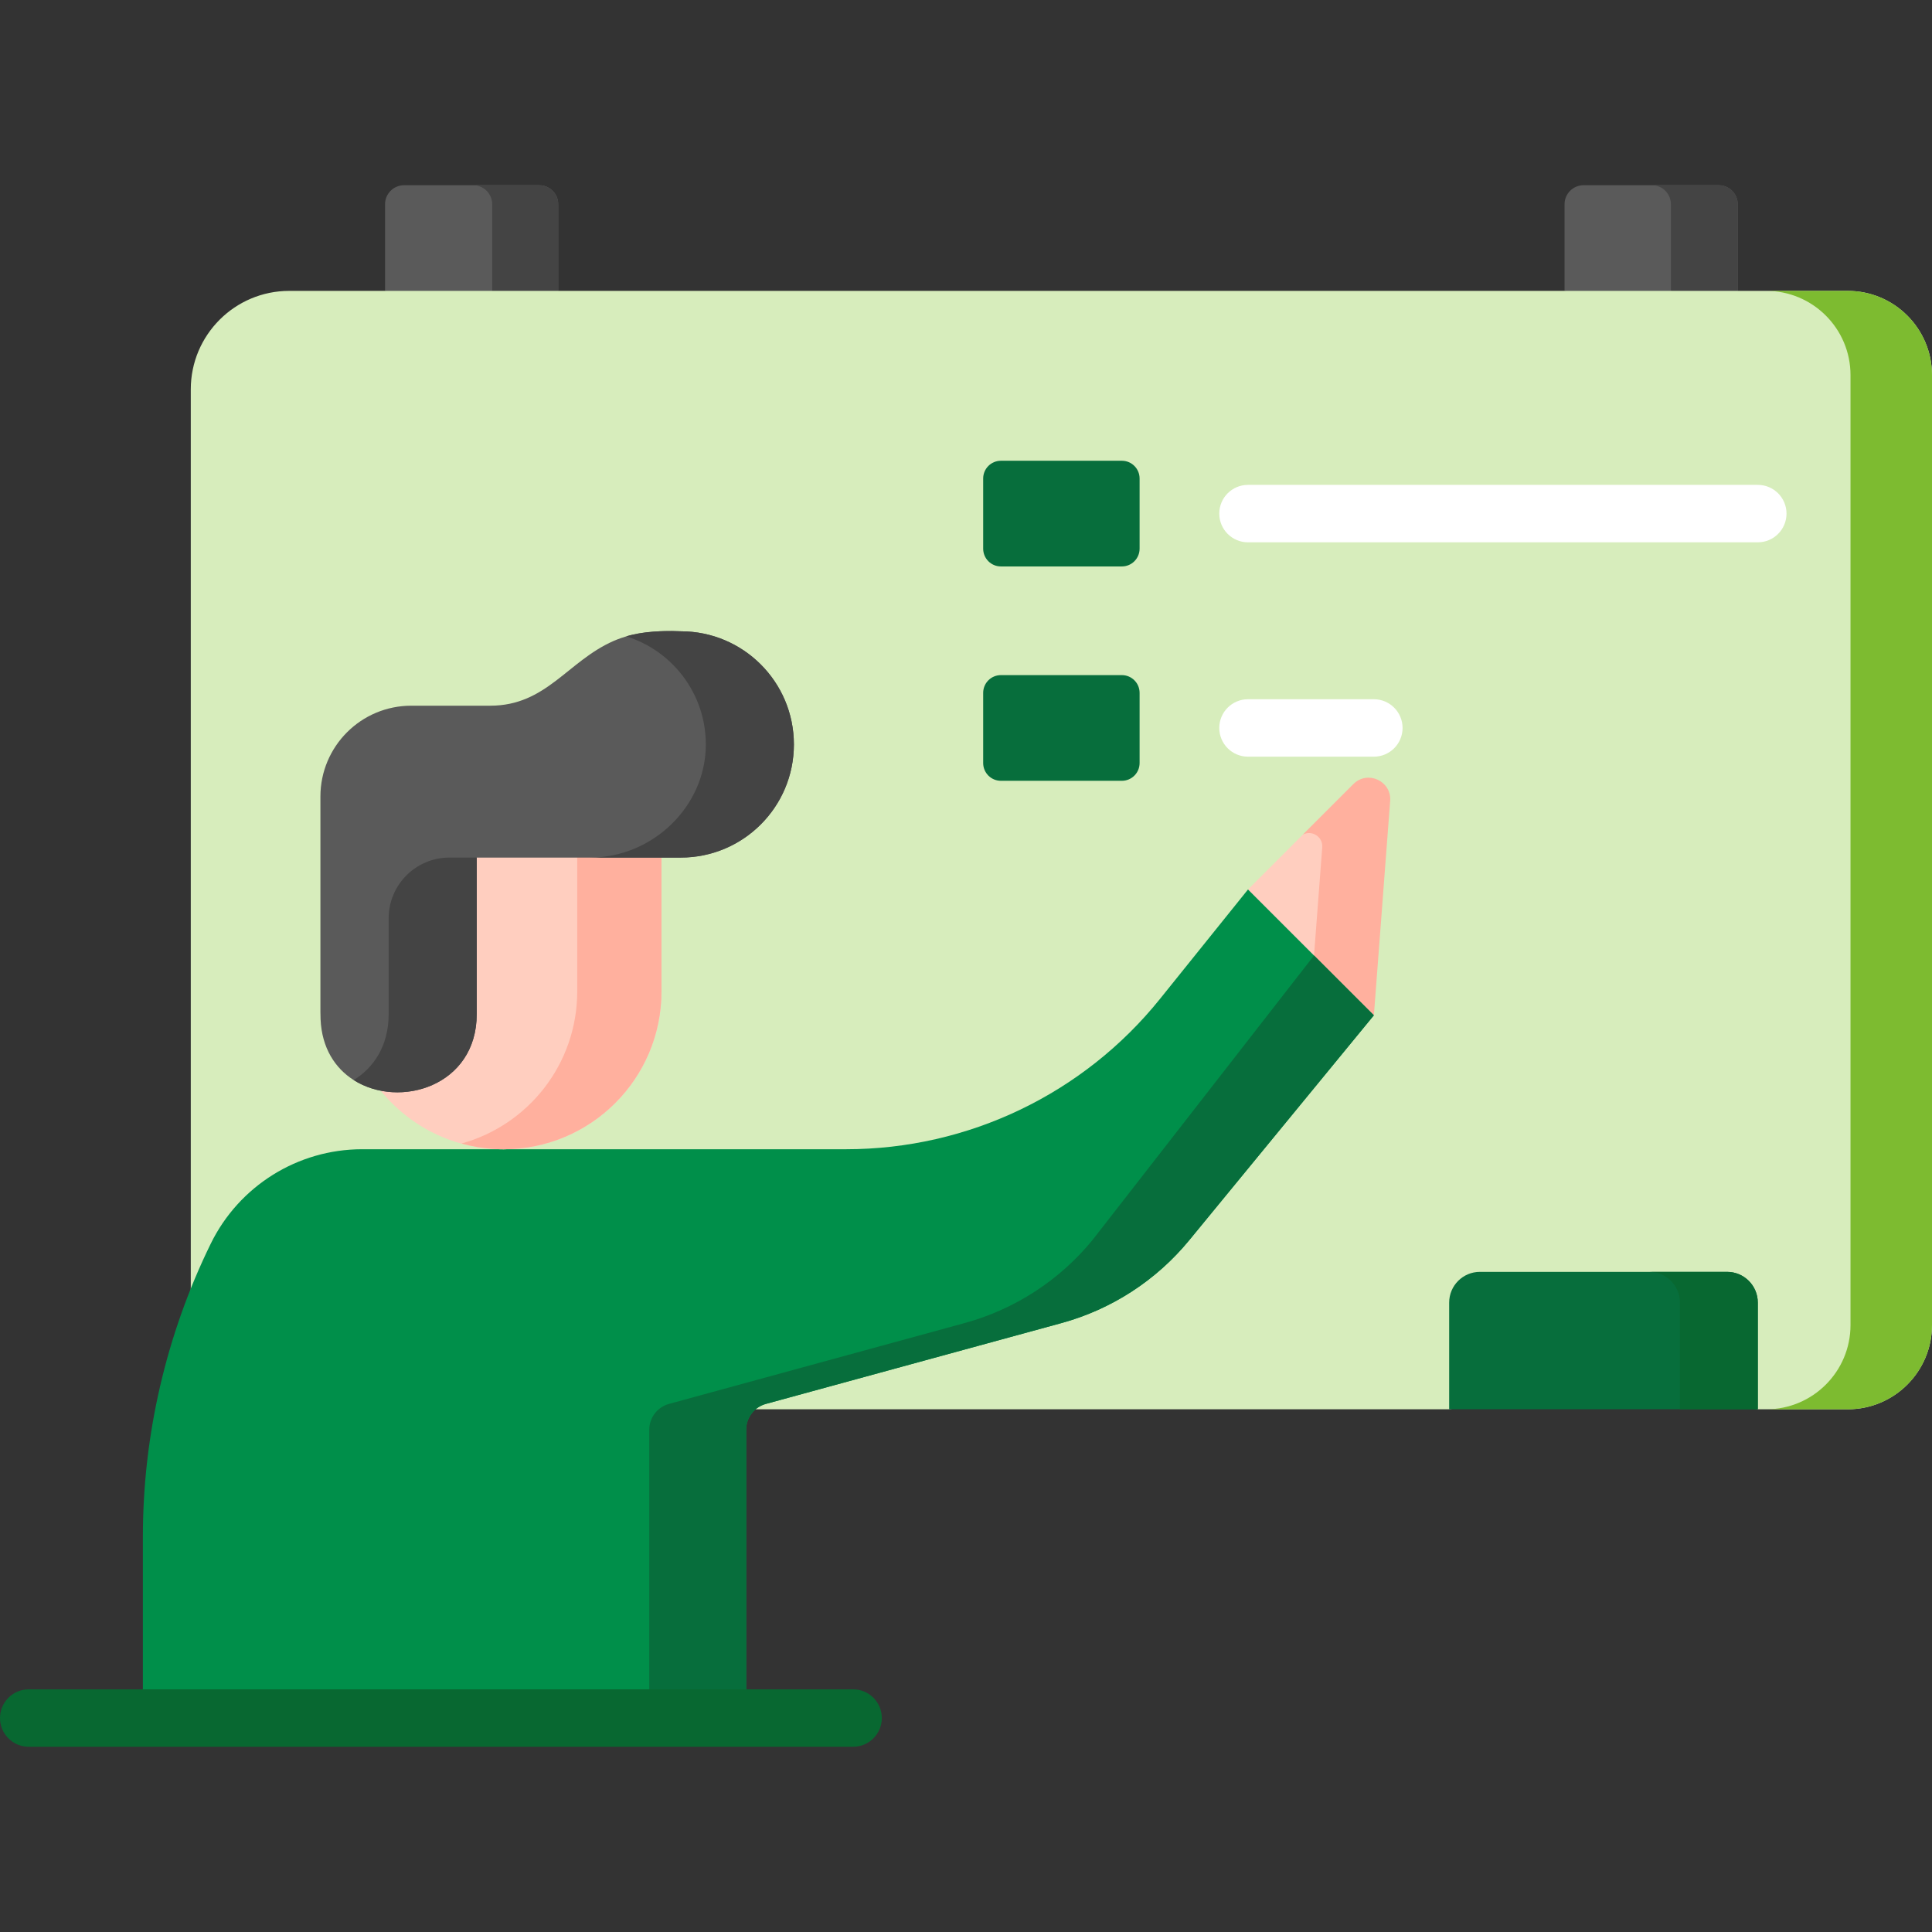
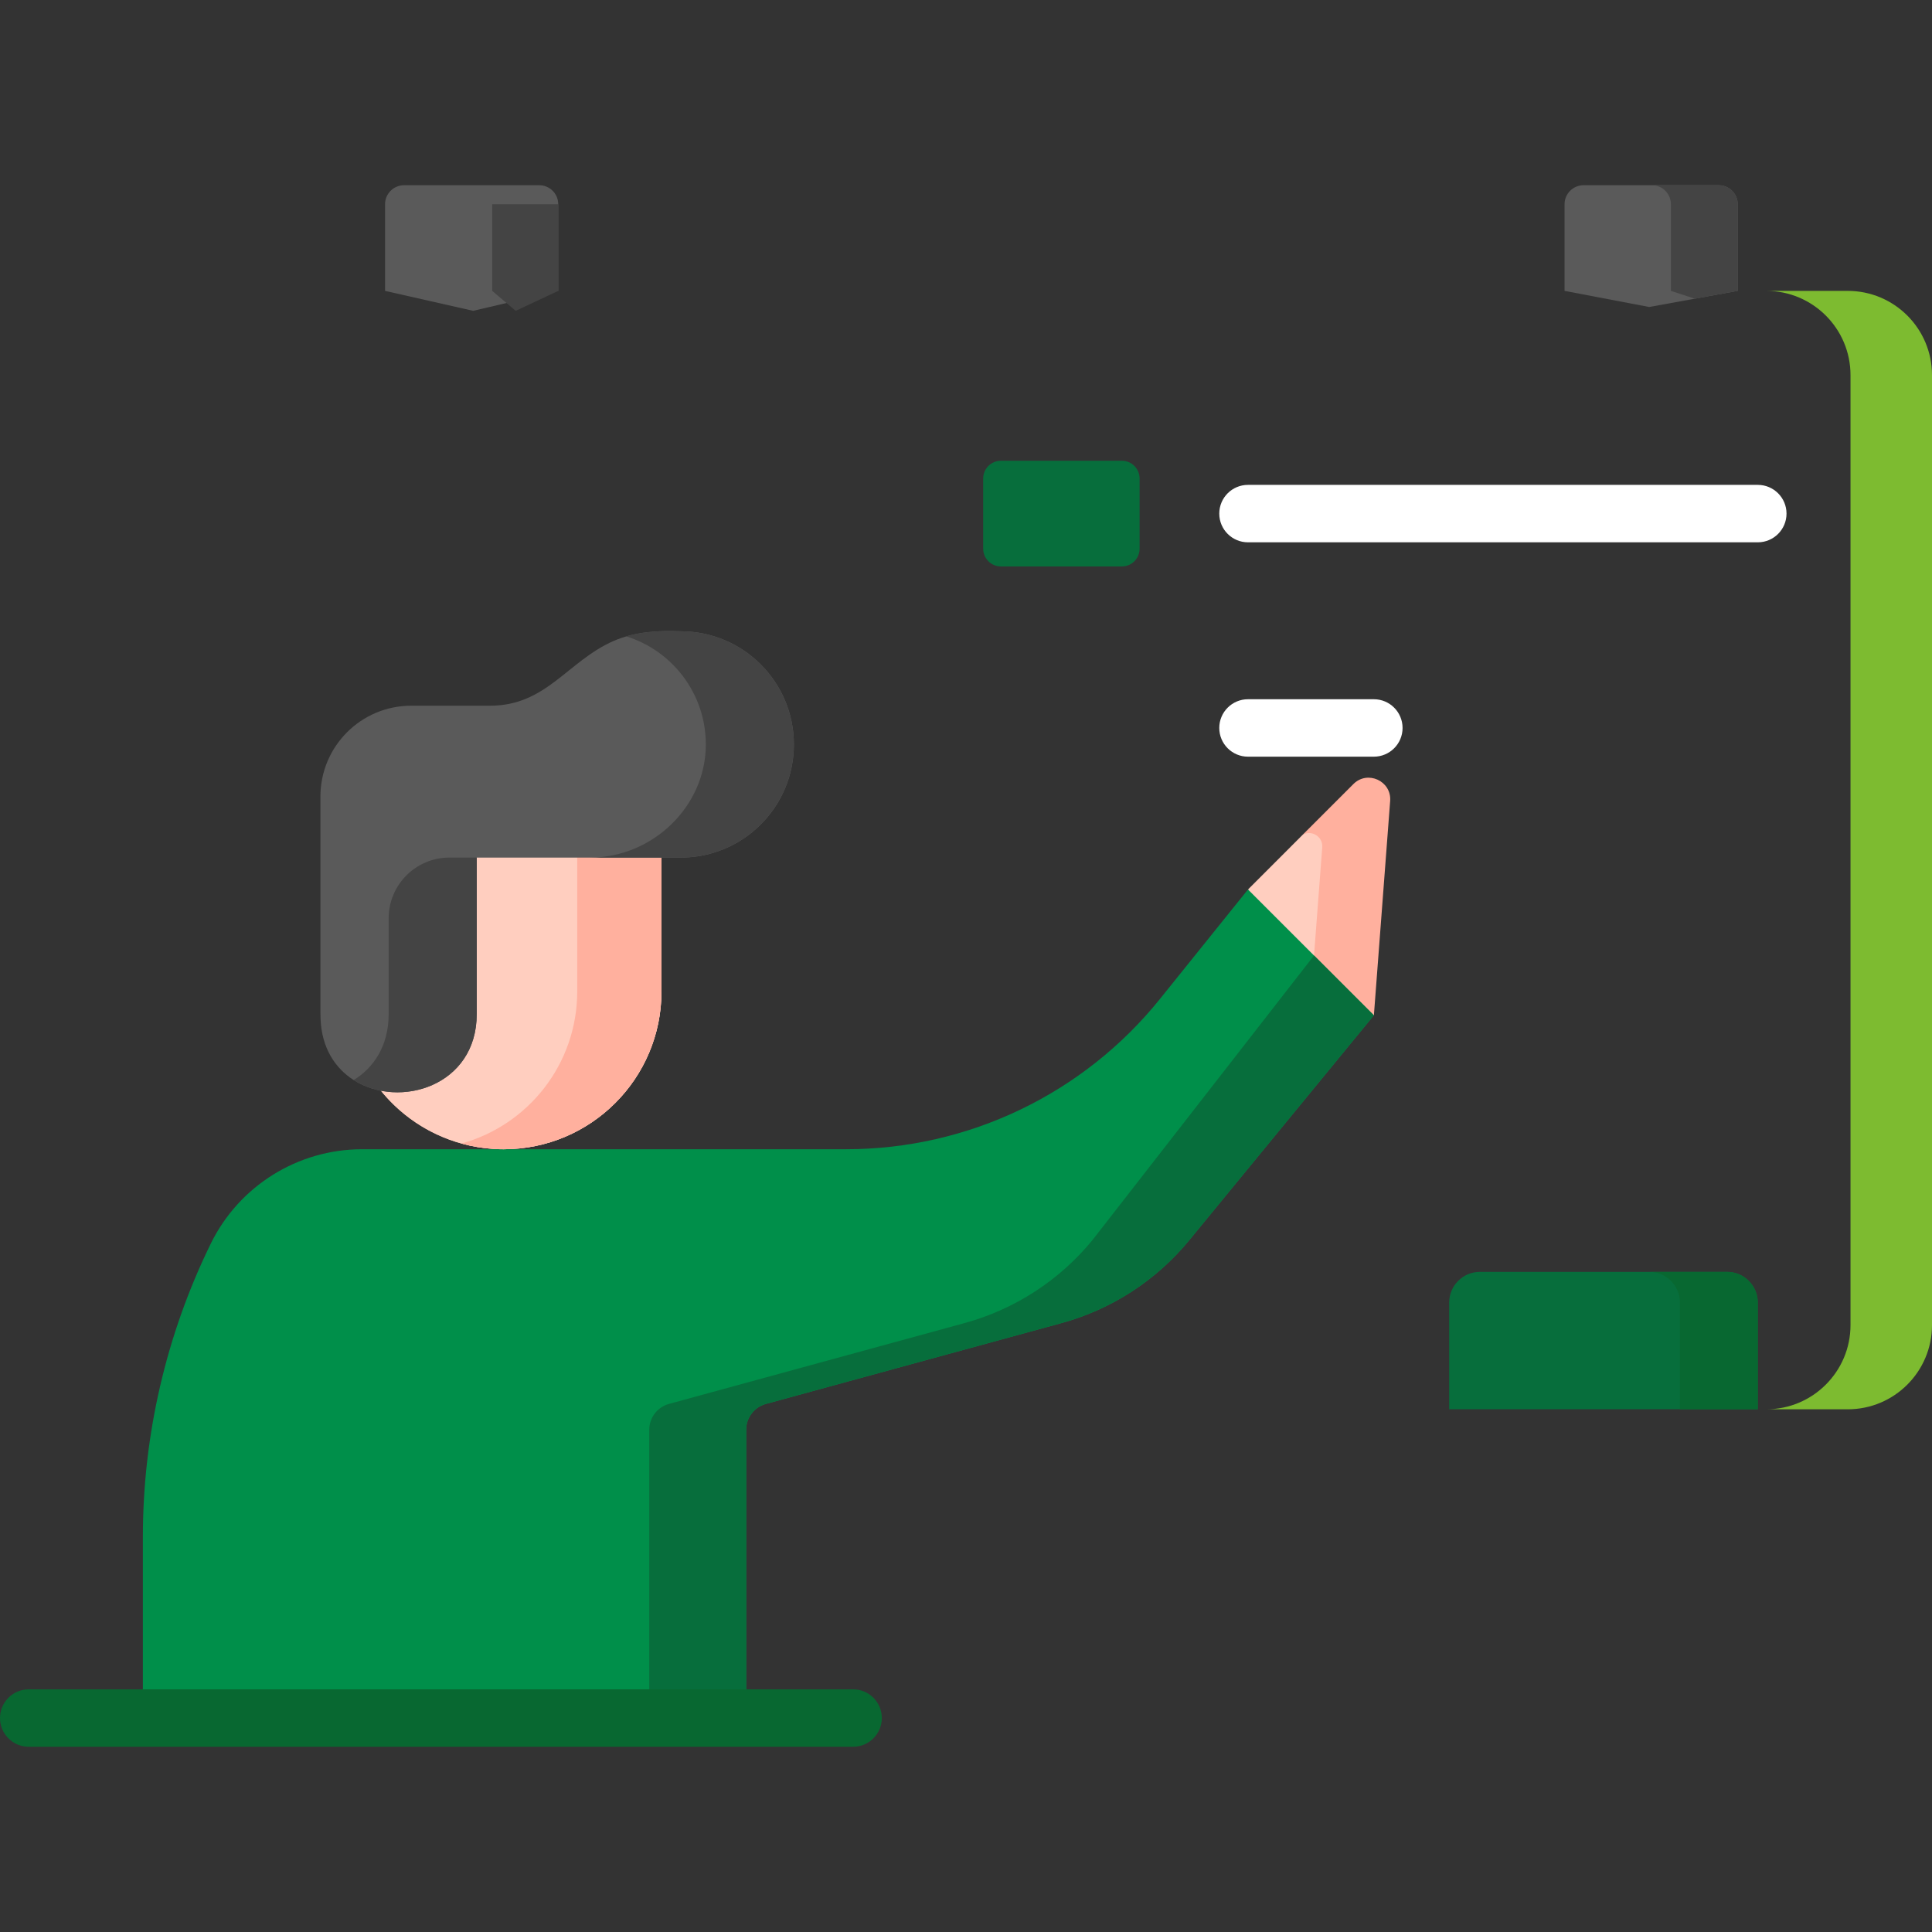
<svg xmlns="http://www.w3.org/2000/svg" width="512" height="512" x="0" y="0" viewBox="0 0 504.5 504.5" style="enable-background:new 0 0 512 512" xml:space="preserve" class="">
  <rect x="0" y="0" width="504.5" height="504.5" fill="#333333" stroke="none" />
  <g>
    <g>
      <path d="m145.77 53.325v22.633l-22.21 5.207-23.01-5.207v-22.633c0-2.737 2.219-4.957 4.957-4.957h35.307c2.737 0 4.956 2.219 4.956 4.957z" fill="#5a5a5a" data-original="#5a5a5a" style="" />
-       <path d="m145.77 53.328v22.63l-11.105 5.207-6.145-5.207v-22.63c0-2.74-2.22-4.96-4.96-4.96h17.25c2.74 0 4.96 2.22 4.96 4.96z" fill="#444444" data-original="#444444" style="" />
+       <path d="m145.77 53.328v22.63l-11.105 5.207-6.145-5.207v-22.63c0-2.74-2.22-4.96-4.96-4.96c2.74 0 4.96 2.22 4.96 4.96z" fill="#444444" data-original="#444444" style="" />
      <path d="m453.77 53.325v22.633l-23.12 4.207-22.1-4.207v-22.633c0-2.737 2.219-4.957 4.957-4.957h35.307c2.737 0 4.956 2.219 4.956 4.957z" fill="#5a5a5a" data-original="#5a5a5a" style="" />
      <path d="m453.77 53.328v22.63l-11.205 2.039-6.245-2.039v-22.63c0-2.74-2.22-4.96-4.96-4.96h17.45c2.74 0 4.96 2.22 4.96 4.96z" fill="#444444" data-original="#444444" style="" />
-       <path d="m504.5 97.963v248.04c0 12.153-9.852 22.005-22.005 22.005h-23.485l-40.295-6.51-40.295 6.51h-302.89c-14.2 0-25.71-11.52-25.71-25.71v-240.63c0-14.19 11.51-25.71 25.71-25.71h406.965c12.153 0 22.005 9.852 22.005 22.005z" fill="#d7edbc" data-original="#ddeafb" style="" class="" />
      <path d="m504.5 97.958v248.05c0 12.15-9.85 22-22.01 22h-21.28c12.15 0 22.01-9.85 22.01-22v-248.05c0-12.15-9.86-22-22.01-22h21.28c12.16 0 22.01 9.85 22.01 22z" fill="#7dbb30" data-original="#cbe2ff" style="" class="" />
      <path d="m459.01 340.146v27.862h-80.59v-27.862c0-4.434 3.594-8.028 8.028-8.028h64.533c4.435 0 8.029 3.594 8.029 8.028z" fill="#076e3c" data-original="#528fd8" style="" class="" />
      <path d="m459.01 340.148v27.86h-20.33v-27.86c0-4.44-3.6-8.03-8.03-8.03h20.33c4.44 0 8.03 3.59 8.03 8.03z" fill="#086831" data-original="#0473ce" style="" class="" />
      <path d="m358.76 265.138-21.952-7.511-10.918-25.359 14.311-14.319 12.5-8.919c1.725-3.962 6.059 56.108 6.059 56.108z" fill="#ffcebf" data-original="#ffcebf" style="" />
      <path d="m363.01 209.148-4.25 55.99-13.736-4.7-1.894-10.93 2.143-28.255c.206-2.717-2.669-4.59-5.071-3.304l13.209-13.211c3.689-3.69 9.989-.8 9.599 4.41z" fill="#ffb09e" data-original="#ffb09e" style="" />
      <path d="m358.75 265.128-48.2 58.72c-8.63 10.51-20.31 18.08-33.43 21.66l-77.122 21.09c-3.046.833-5.158 3.6-5.158 6.758v75.273h-157.53v-47.32c0-13.27 1.51-26.45 4.49-39.29 2.97-12.84 7.4-25.35 13.24-37.27 7.39-15.08 22.72-24.65 39.52-24.65h126.38c31.87 0 62.02-14.44 81.98-39.27l22.97-28.56 17.24 17.24z" fill="#008f4a" data-original="#82aee3" style="" class="" />
      <path d="m358.75 265.128-48.2 58.72c-8.63 10.51-20.31 18.08-33.43 21.66l-77.122 21.09c-3.046.833-5.158 3.6-5.158 6.758v75.273h-25.3v-75.273c0-3.157 2.112-5.925 5.158-6.758l77.122-21.09c13.12-3.58 24.8-11.15 33.43-21.66l57.88-74.34z" fill="#076e3c" data-original="#528fd8" style="" class="" />
      <path d="m172.727 220.774v38.119c0 22.763-18.458 41.21-41.221 41.21-.861 0-1.722-.022-2.572-.088-21.571-1.325-38.638-19.22-38.638-41.122v-38.119z" fill="#ffcebf" data-original="#ffcebf" style="" />
      <path d="m292.949 147.914h-31.581c-2.558 0-4.632-2.074-4.632-4.632v-18.334c0-2.558 2.074-4.632 4.632-4.632h31.581c2.558 0 4.632 2.074 4.632 4.632v18.334c.001 2.558-2.073 4.632-4.632 4.632z" fill="#076e3c" data-original="#528fd8" style="" class="" />
-       <path d="m292.949 203.889h-31.581c-2.558 0-4.632-2.074-4.632-4.632v-18.334c0-2.558 2.074-4.632 4.632-4.632h31.581c2.558 0 4.632 2.074 4.632 4.632v18.334c.001 2.558-2.073 4.632-4.632 4.632z" fill="#076e3c" data-original="#528fd8" style="" class="" />
      <path d="m172.73 220.778v38.11c0 22.77-18.46 41.21-41.22 41.21-.87 0-1.73-.02-2.58-.08-2.9-.18-5.72-.65-8.42-1.41-17.43-4.8-30.21-20.75-30.21-39.72v-38.11z" fill="#ffcebf" data-original="#ffcebf" style="" />
      <path d="m172.73 220.778v38.11c0 22.77-18.46 41.21-41.22 41.21-.87 0-1.73-.02-2.58-.08-2.9-.18-5.72-.65-8.42-1.41 17.42-4.81 30.22-20.76 30.22-39.72v-38.11z" fill="#ffb09e" data-original="#ffb09e" style="" />
      <path d="m207.31 194.398c0 16.32-13.22 29.54-29.54 29.54h-53.28v40.88c0 18.78-20.15 24.83-32.13 17.22-4.83-3.07-8.33-8.35-8.65-15.9-.03-.63-.04-1.28-.04-1.92v-56.21c0-13.11 10.61-23.73 23.72-23.73h20.61c14.678 0 20.162-11.595 32.21-16.9 5.467-2.38 11.654-2.801 17.56-2.53 16.32 0 29.54 13.23 29.54 29.55z" fill="#5a5a5a" data-original="#5a5a5a" style="" />
      <g fill="#444">
        <path d="m88.38 193.808c.45-.61.93-1.2 1.45-1.76-.51.56-.99 1.15-1.45 1.76z" fill="#444444" data-original="#444444" style="" />
        <path d="m117.36 223.938h7.13v40.88c0 18.78-20.15 24.83-32.13 17.22 5.31-3.28 9.13-9.04 9.13-17.22v-25.01c0-8.77 7.1-15.87 15.87-15.87z" fill="#444444" data-original="#444444" style="" />
        <path d="m207.31 194.398c0 16.32-13.22 29.54-29.54 29.54h-23.67c16.24 0 30.2-13.28 30.21-29.52.01-13.28-8.74-24.52-20.79-28.25 4.186-1.291 9.68-1.515 14.25-1.32 16.32 0 29.54 13.23 29.54 29.55z" fill="#444444" data-original="#444444" style="" />
      </g>
      <path d="m222.768 441.132h-215.268c-4.142 0-7.5 3.358-7.5 7.5s3.358 7.5 7.5 7.5h215.268c4.142 0 7.5-3.358 7.5-7.5s-3.358-7.5-7.5-7.5z" fill="#086831" data-original="#0067c5" style="" class="" />
      <g>
        <path d="m459.011 141.614h-133.125c-4.142 0-7.5-3.358-7.5-7.5s3.358-7.5 7.5-7.5h133.125c4.142 0 7.5 3.358 7.5 7.5s-3.358 7.5-7.5 7.5z" fill="#ffffff" data-original="#fff9df" style="" class="" />
      </g>
      <g>
        <path d="m358.751 197.59h-32.865c-4.142 0-7.5-3.358-7.5-7.5s3.358-7.5 7.5-7.5h32.865c4.142 0 7.5 3.358 7.5 7.5s-3.357 7.5-7.5 7.5z" fill="#ffffff" data-original="#fff9df" style="" class="" />
      </g>
    </g>
  </g>
</svg>